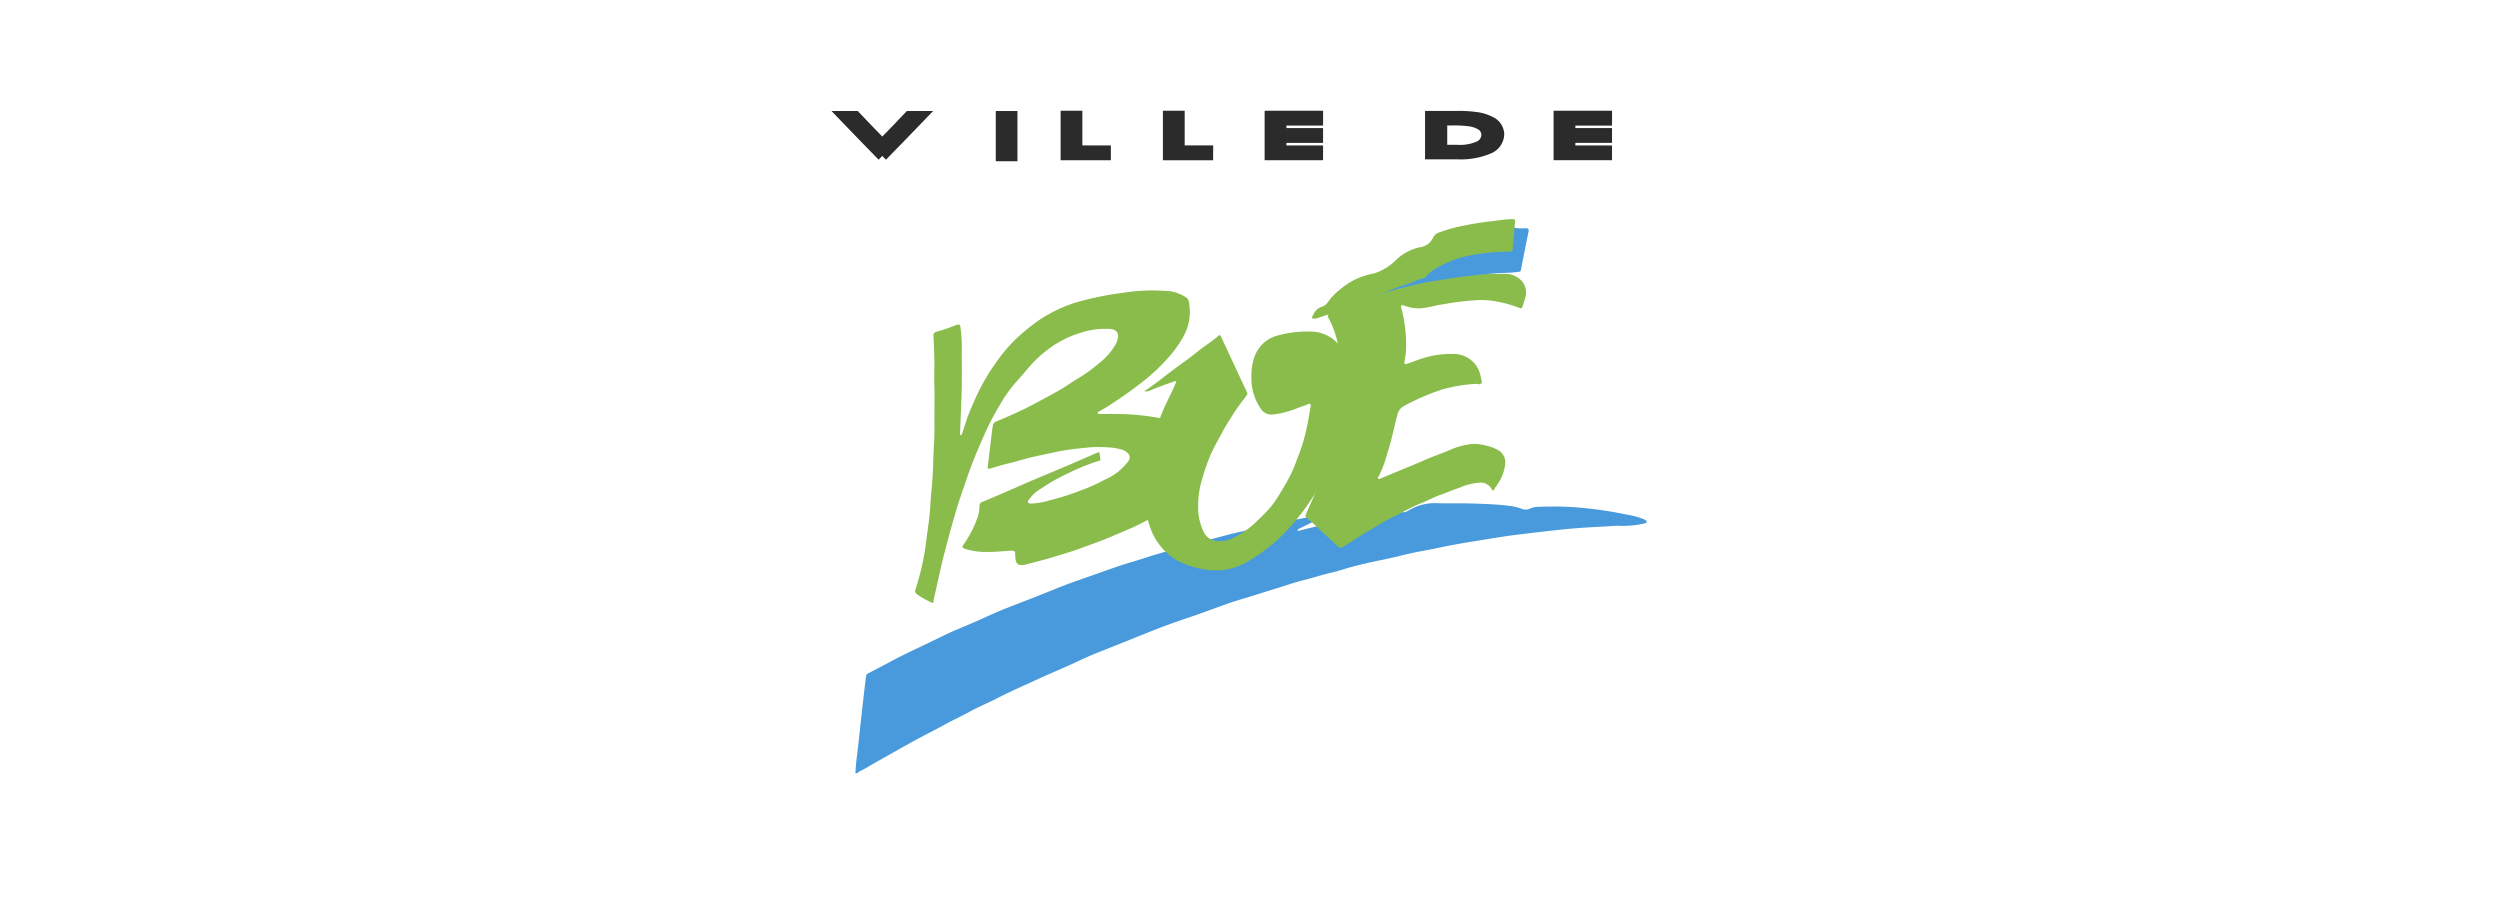
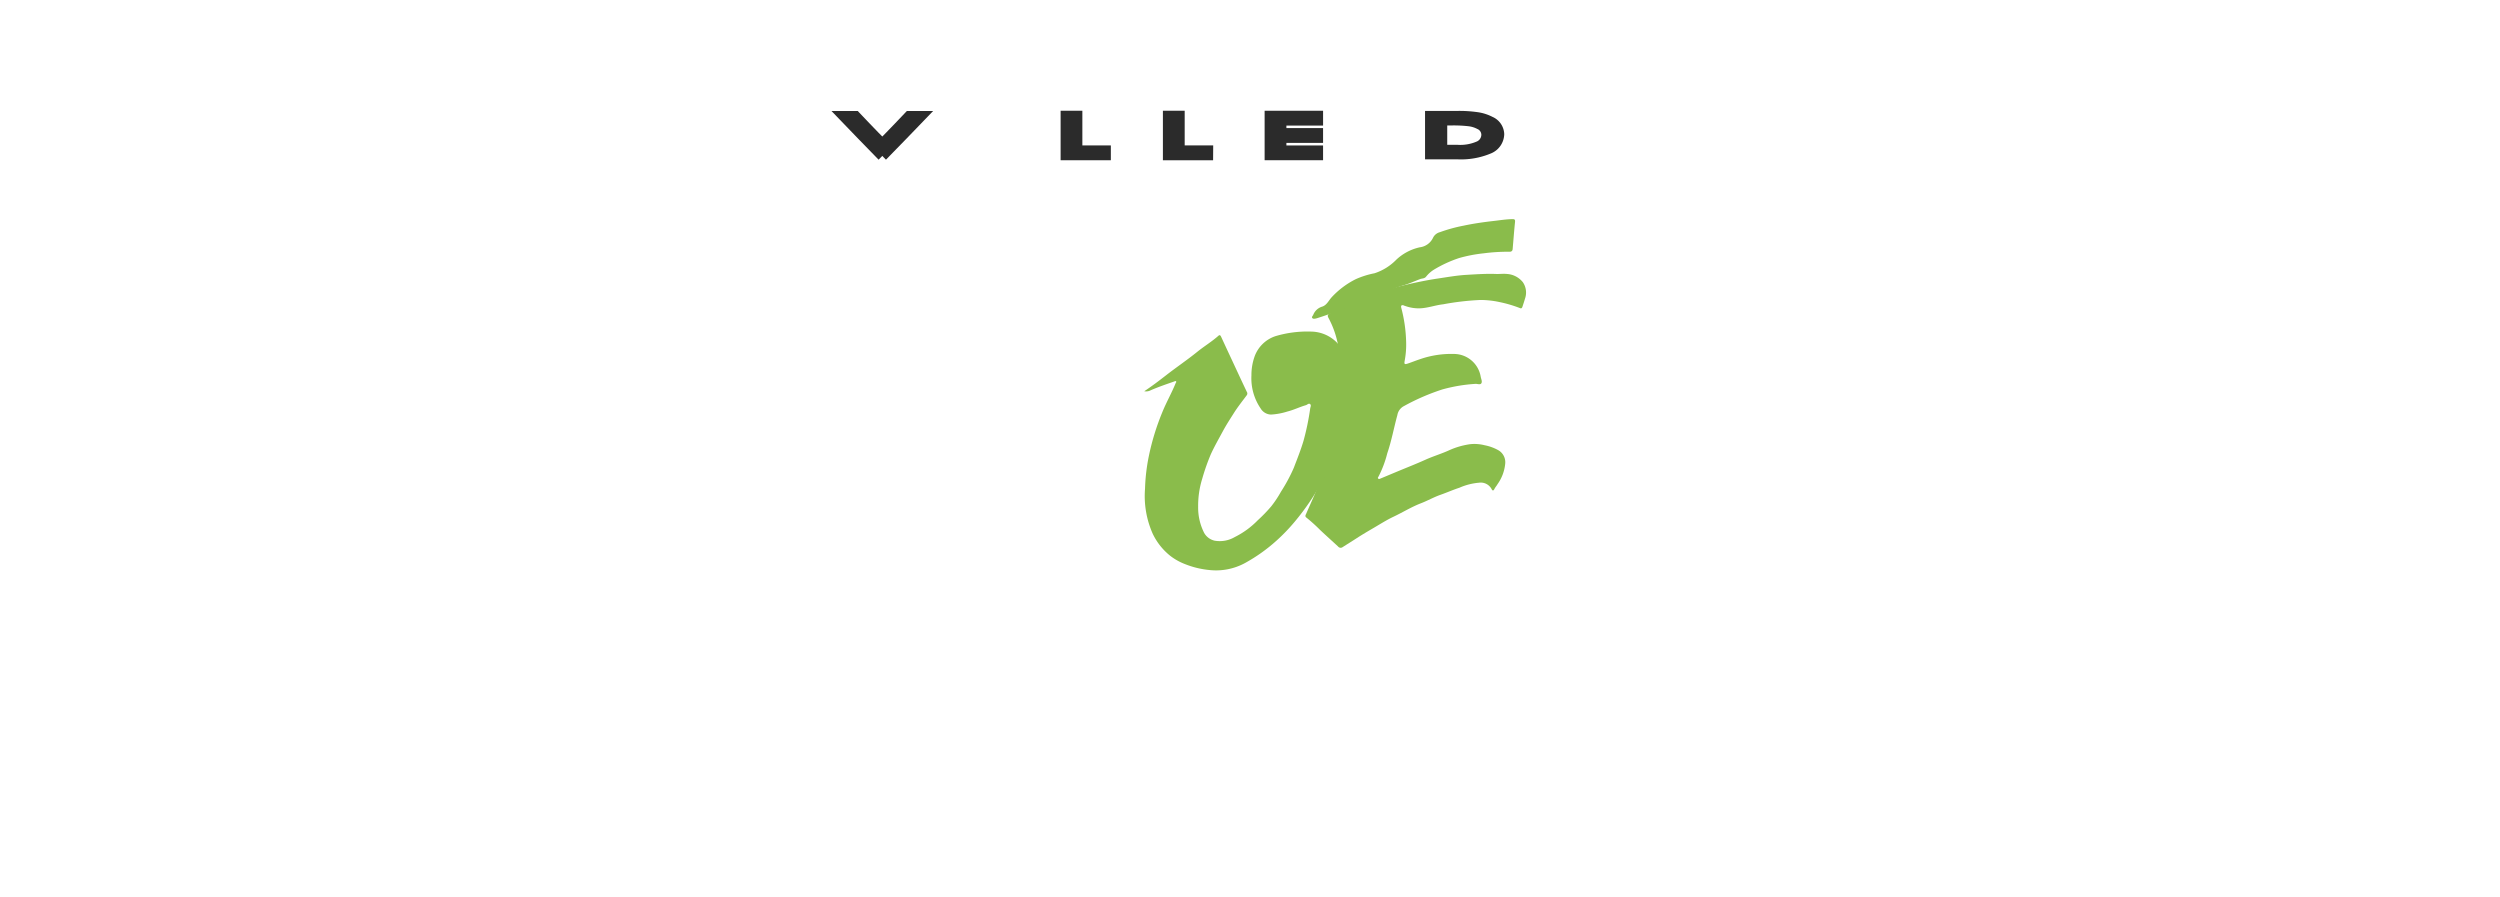
<svg xmlns="http://www.w3.org/2000/svg" width="237" height="85" viewBox="0 0 237 85">
  <g id="Groupe_22570" data-name="Groupe 22570" transform="translate(-423 -4139.225)">
    <rect id="Rectangle_10863" data-name="Rectangle 10863" width="237" height="85" transform="translate(423 4139.225)" fill="none" />
    <g id="logo_boé" transform="translate(503 4150.225)">
      <path id="Tracé_20704" data-name="Tracé 20704" d="M3.641,3.881v0h0v0C4.035,3.5,7.285.125,7.285.125h-1.1S4.445,1.961,3.643,2.756C2.839,1.962,1.1.125,1.1.125H0S3.249,3.5,3.641,3.881" transform="translate(0 -0.101)" fill="#2b2b2b" stroke="#2b2b2b" stroke-width="1" />
-       <path id="Tracé_20705" data-name="Tracé 20705" d="M80.326,238.479a7.023,7.023,0,0,0-1.529-.414,38.106,38.106,0,0,0-4.7-.688,29.37,29.37,0,0,0-3.75-.055,1.678,1.678,0,0,0-.734.15.982.982,0,0,1-.839.028,4.812,4.812,0,0,0-1.111-.27c-1.151-.148-2.308-.185-3.464-.226-1.111-.039-2.224,0-3.335-.028a4.837,4.837,0,0,0-2.789.676.96.96,0,0,1-.5.175c-.769.012-1.538.048-2.307.063a.993.993,0,0,0-.609.251c-.213.165-.394.449-.7.384a4.926,4.926,0,0,0-1.821.111q-2.225.36-4.416.934c-.055.014-.13.1-.164-.015-.028-.092.051-.125.11-.155q1.2-.594,2.393-1.183c.063-.031.172-.014.146-.138-.019-.092-.11-.047-.168-.043a10.144,10.144,0,0,0-1.26.223c-1.383.277-2.773.5-4.147.842-1.416.352-2.846.624-4.256,1.014-1.03.285-2.07.527-3.1.809-.782.214-1.557.459-2.339.673-.725.2-1.443.427-2.161.657-.685.22-1.377.412-2.06.639-.861.287-1.716.6-2.573.9-1.136.4-2.275.784-3.4,1.239-.62.251-1.239.5-1.861.748-.987.387-1.978.765-2.965,1.153-.8.314-1.592.677-2.382,1.035-.882.4-1.779.755-2.664,1.143-.733.322-1.45.688-2.174,1.036-1.25.6-2.507,1.179-3.735,1.839-.677.363-1.36.712-2.038,1.072-.122.064-.267.107-.291.3-.056.473-.121.945-.174,1.418-.177,1.577-.358,3.155-.522,4.734-.105,1.017-.278,2.026-.312,3.053h.222a.285.285,0,0,1,.189-.172,10.913,10.913,0,0,0,1.143-.643c1.306-.726,2.6-1.476,3.911-2.195.985-.542,1.989-1.037,2.974-1.579.791-.435,1.606-.8,2.4-1.24.849-.468,1.743-.827,2.6-1.272,1.272-.659,2.579-1.217,3.872-1.817.958-.445,1.93-.851,2.894-1.28.859-.383,1.7-.81,2.576-1.153,1.7-.672,3.406-1.358,5.107-2.043,1.341-.54,2.7-1.02,4.062-1.477.77-.258,1.531-.547,2.3-.821.526-.189,1.05-.387,1.58-.56.622-.2,1.249-.379,1.874-.573.785-.243,1.567-.5,2.354-.736.759-.226,1.5-.5,2.273-.693.7-.172,1.393-.387,2.091-.575.566-.153,1.14-.274,1.7-.45.693-.216,1.393-.4,2.094-.565,1.211-.289,2.436-.5,3.644-.811,1.183-.3,2.382-.485,3.571-.737.99-.21,1.986-.39,2.985-.549,1.51-.241,3.017-.507,4.534-.689,1.463-.176,2.925-.351,4.391-.5,1.633-.161,3.271-.214,4.906-.325a9.133,9.133,0,0,0,2.75-.261v-.192a2.812,2.812,0,0,0-.291-.184" transform="translate(-4.529 -200.27)" fill="#499adc" />
-       <path id="Tracé_20706" data-name="Tracé 20706" d="M34.8,113.645a9.809,9.809,0,0,0,1.347.754c.147.067.185.059.183-.066a.6.6,0,0,1,.011-.145c.323-1.365.594-2.737.937-4.1.37-1.467.776-2.927,1.2-4.386.3-1.024.671-2.033,1.014-3.048.516-1.531,1.154-3.034,1.829-4.528a24.05,24.05,0,0,1,1.246-2.348,13.049,13.049,0,0,1,1.613-2.294c.637-.686,1.182-1.419,1.86-2.084A10.769,10.769,0,0,1,47.7,90.047a9.4,9.4,0,0,1,2.105-1.06c.25-.085.5-.171.7-.231a7.773,7.773,0,0,1,1.861-.3h.61c.6.029.858.267.865.709a2.2,2.2,0,0,1-.308.884,6.516,6.516,0,0,1-1.592,1.745A14.867,14.867,0,0,1,50.1,93.12c-.632.369-1.2.8-1.841,1.163-.879.491-1.775.967-2.667,1.443-1.054.563-3.032,1.406-3.166,1.454s-.393.145-.438.345-.082.448-.109.672c-.133,1.11-.257,2.22-.4,3.33-.026.206.059.218.283.156.528-.147,1.041-.322,1.582-.446.631-.145,1.244-.331,1.866-.5.847-.224,1.721-.388,2.584-.576.4-.087.8-.167,1.211-.226.807-.118,1.619-.2,2.436-.267a13.774,13.774,0,0,1,1.86.059,4.623,4.623,0,0,1,1.007.217c.264.087.845.49.556.982a5.461,5.461,0,0,1-2.308,1.836,17.066,17.066,0,0,1-2.46,1.09,21.031,21.031,0,0,1-2.686.842,7.1,7.1,0,0,1-1.791.324c-.3.017-.414-.122-.265-.324a3.648,3.648,0,0,1,1.219-1.117,17.347,17.347,0,0,1,2.611-1.468,19.069,19.069,0,0,1,2.974-1.183,3.757,3.757,0,0,0-.11-.763c-.075-.045-.133.009-.2.037-.962.419-1.924.842-2.892,1.254-1.177.5-2.363.99-3.54,1.491-.7.3-1.381.608-2.075.907q-1.167.506-2.345,1a.383.383,0,0,0-.3.383,3.35,3.35,0,0,1-.144.988,10.277,10.277,0,0,1-1.379,2.7c-.158.229-.111.29.191.4a6.59,6.59,0,0,0,2.109.282c.774.02,1.512-.1,2.245-.117.272-.005.368.072.366.264a4,4,0,0,0,.019.456c.062.615.333.76,1.088.562.885-.232,1.776-.457,2.642-.725.8-.248,1.61-.474,2.386-.765.848-.317,1.714-.6,2.545-.948.693-.287,1.379-.583,2.066-.877s1.349-.624,1.988-.977c.406-.221.785-.47,1.184-.7a10.423,10.423,0,0,0,1.8-1.334,8.386,8.386,0,0,0,1.36-1.587,4.415,4.415,0,0,0,.78-2.366,2.639,2.639,0,0,0-.771-1.919A4.6,4.6,0,0,0,59.7,97.525a9.688,9.688,0,0,0-2.612-.728,22.212,22.212,0,0,0-2.856-.261c-.692-.017-1.385-.008-2.077-.011-.1,0-.219.009-.256-.066-.045-.092.073-.14.158-.188.255-.146.52-.284.764-.441,1.035-.666,2.041-1.353,2.993-2.091a18.455,18.455,0,0,0,2.82-2.593,11.041,11.041,0,0,0,1.413-1.99,4.837,4.837,0,0,0,.5-3.256.618.618,0,0,0-.2-.376,3.669,3.669,0,0,0-2.176-.672,17.523,17.523,0,0,0-3.964.2,29.231,29.231,0,0,0-4.364.9,13.734,13.734,0,0,0-3.418,1.625,18.856,18.856,0,0,0-2.237,1.806,14.354,14.354,0,0,0-1.83,2.135,20,20,0,0,0-2.139,3.733c-.222.505-.444,1.011-.634,1.523s-.343,1.05-.522,1.573c-.023.066-.047.18-.147.179s-.058-.125-.056-.191c.012-.444.034-.888.05-1.331.037-.994.089-1.987.105-2.981.019-1.11.012-2.221,0-3.332a13.626,13.626,0,0,0-.132-2.447c-.037-.2-.128-.247-.382-.152q-.884.355-1.82.626c-.336.089-.352.21-.341.423.039.758.069,1.516.08,2.274.011.8-.024,1.608,0,2.412s.014,1.6.007,2.4c-.01,1.122.028,2.244-.052,3.366-.057.792-.061,1.586-.094,2.379-.044,1.076-.188,2.149-.244,3.223-.057,1.1-.239,2.19-.378,3.282-.085.665-.173,1.334-.321,2a25.761,25.761,0,0,1-.729,2.753c-.052.153-.018.253.2.411" transform="translate(-27.842 -68.281)" fill="#8abc4b" />
      <path id="Tracé_20707" data-name="Tracé 20707" d="M280.973,99.784l.211.07a3.769,3.769,0,0,0,1.3.195c.756-.024,1.465-.3,2.2-.38a25.33,25.33,0,0,1,3.554-.413,8.658,8.658,0,0,1,1.806.2,11.787,11.787,0,0,1,1.946.575c.14.061.194-.04.229-.149.083-.25.167-.5.239-.753a1.732,1.732,0,0,0-.206-1.559,2.1,2.1,0,0,0-1.512-.78c-.356-.035-.7.015-1.051,0-.935-.034-1.869.031-2.8.086-.9.053-1.8.215-2.69.347-1.085.161-2.163.388-3.231.641-.826.2-1.64.455-2.446.728a26.3,26.3,0,0,0-2.843,1.084c-.575.273-1.152.542-1.715.84-.225.119-.253.236-.133.449a8.767,8.767,0,0,1,.88,2.453,16.5,16.5,0,0,1,.106,6.267,31.955,31.955,0,0,1-.894,3.976c-.36,1.194-.739,2.377-1.2,3.535-.31.773-.666,1.523-.993,2.288-.055.129-.167.274,0,.4a15.56,15.56,0,0,1,1.3,1.173c.559.528,1.133,1.04,1.7,1.564l.01.012a.312.312,0,0,0,.439.046c.431-.274.864-.541,1.292-.82.546-.355,1.109-.685,1.672-1.014.609-.356,1.207-.737,1.843-1.038.872-.412,1.693-.926,2.6-1.275.625-.241,1.209-.575,1.843-.8.608-.213,1.2-.478,1.813-.677a5.778,5.778,0,0,1,1.845-.474,1.166,1.166,0,0,1,1.2.595c.089.181.176.191.275-.01.078-.159.208-.295.294-.452a3.98,3.98,0,0,0,.726-1.951h0a1.312,1.312,0,0,0-.685-1.281,4.34,4.34,0,0,0-1.273-.455,3.89,3.89,0,0,0-1.361-.1,7.3,7.3,0,0,0-2.031.593c-.725.328-1.489.553-2.214.881-.9.407-1.826.767-2.739,1.148l-1.53.64c-.068.028-.141.072-.207,0s-.01-.128.02-.175a10.21,10.21,0,0,0,.84-2.228c.407-1.184.624-2.414.955-3.616a1.188,1.188,0,0,1,.638-.862,20.863,20.863,0,0,1,3.618-1.568,15.107,15.107,0,0,1,3.135-.529c.195-.017.458.113.568-.051s-.018-.414-.057-.622a2.581,2.581,0,0,0-2.514-2.164,9.058,9.058,0,0,0-3.207.484c-.4.132-.792.29-1.192.426-.3.1-.353.062-.3-.242a8.284,8.284,0,0,0,.142-1.844,13.882,13.882,0,0,0-.457-3.183c-.057-.2,0-.32.238-.242" transform="translate(-227.887 -81.819)" fill="#8abc4b" />
      <path id="Tracé_20708" data-name="Tracé 20708" d="M176.577,135.448c.739-.326,1.5-.583,2.266-.85.06-.021.122-.07.172-.006s-.019.113-.042.17c-.385.95-.9,1.84-1.281,2.795a23.059,23.059,0,0,0-1.262,4.124,17.848,17.848,0,0,0-.359,3.084,8.806,8.806,0,0,0,.725,4.262,5.961,5.961,0,0,0,1.664,2.1,5.506,5.506,0,0,0,1.407.788,8.328,8.328,0,0,0,2.281.557,5.764,5.764,0,0,0,3.41-.665,15.766,15.766,0,0,0,2.956-2.1,17.477,17.477,0,0,0,1.758-1.826,23.07,23.07,0,0,0,2.581-3.794,26.251,26.251,0,0,0,2.093-4.931,14.075,14.075,0,0,0,.592-3.424,10.984,10.984,0,0,0-.4-3.287,3.485,3.485,0,0,0-3.262-2.573,10.588,10.588,0,0,0-3.439.431,3.168,3.168,0,0,0-1.954,1.857,5.246,5.246,0,0,0-.325,1.867,5.074,5.074,0,0,0,.876,3.135,1.179,1.179,0,0,0,.979.575,6.325,6.325,0,0,0,1.555-.289c.6-.149,1.156-.431,1.75-.6.129-.037.258-.2.387-.115.151.1.047.28.025.418a24.034,24.034,0,0,1-.637,3.082c-.258.87-.594,1.7-.916,2.547a15.841,15.841,0,0,1-1.224,2.277,10.359,10.359,0,0,1-.911,1.372,14.091,14.091,0,0,1-1.275,1.319,8,8,0,0,1-2.189,1.6,2.816,2.816,0,0,1-1.9.346,1.518,1.518,0,0,1-1-.737,5.281,5.281,0,0,1-.571-2.5,8.584,8.584,0,0,1,.381-2.62,20.2,20.2,0,0,1,.822-2.342c.343-.746.75-1.456,1.138-2.177.318-.592.685-1.154,1.042-1.719.368-.583.8-1.126,1.214-1.68a.281.281,0,0,0,.012-.343c-.484-1.018-.957-2.042-1.433-3.064q-.5-1.067-.992-2.137c-.056-.12-.124-.232-.258-.112-.633.565-1.362,1-2.018,1.532-.948.766-1.958,1.447-2.919,2.194-.661.513-1.325,1.023-2.1,1.537h0a.942.942,0,0,0,.585-.077" transform="translate(-147.522 -109.436)" fill="#8abc4b" />
-       <path id="Tracé_20709" data-name="Tracé 20709" d="M303.883,63.962c-.027.208-.166.25-.346.24a17.8,17.8,0,0,0-2.422.152,13.626,13.626,0,0,0-2.307.446,11.748,11.748,0,0,0-2.376,1.094,2.89,2.89,0,0,0-.764.684c-.159.177-.365.146-.546.214-.559.208-1.1.466-1.681.621a16.981,16.981,0,0,0-1.587.621q-.741.279-1.5.516c-.1.031-.178.05-.227.141h0a2.972,2.972,0,0,1-1.9,1.279,1.183,1.183,0,0,0-.688.582.285.285,0,0,0,.156.463,1.2,1.2,0,0,0,.93.031,14.239,14.239,0,0,1,1.5-.543c1.334-.372,2.641-.838,3.994-1.143.81-.182,1.615-.4,2.436-.52.992-.144,1.976-.337,2.974-.454,1.315-.155,2.628-.3,3.951-.346.427-.014.851-.044,1.275-.1h0a.216.216,0,0,0,.223-.21c.23-1.193.464-2.385.711-3.574.055-.266-.025-.351-.284-.344a5.532,5.532,0,0,1-.9-.024.635.635,0,0,0-.627.169h0Z" transform="translate(-240.787 -53.17)" fill="#499adc" />
      <path id="Tracé_20710" data-name="Tracé 20710" d="M274.476,59.539a1.286,1.286,0,0,0,.154-.043,32.217,32.217,0,0,0,3.318-1.256,8.418,8.418,0,0,1,1.415-.539h0c.05-.09.13-.11.227-.141q.756-.236,1.5-.516a16.982,16.982,0,0,1,1.587-.621c.584-.155,1.121-.413,1.681-.621.181-.068.387-.037.546-.214a2.888,2.888,0,0,1,.764-.684,11.746,11.746,0,0,1,2.376-1.093,13.624,13.624,0,0,1,2.307-.446,17.8,17.8,0,0,1,2.422-.152c.18.01.319-.031.346-.24h0c.073-.849.136-1.7.223-2.546.024-.236,0-.315-.272-.307-.589.016-1.168.109-1.749.175-.966.11-1.928.247-2.883.452a14.594,14.594,0,0,0-2.212.611,1,1,0,0,0-.649.519,1.6,1.6,0,0,1-1.261.915,4.729,4.729,0,0,0-2.217,1.166,5.071,5.071,0,0,1-2.071,1.294,8.249,8.249,0,0,0-1.784.562,7.979,7.979,0,0,0-2.3,1.733c-.278.314-.459.743-.9.875a1.311,1.311,0,0,0-.83.777c-.044.094-.16.189-.1.285.08.119.231.078.357.058" transform="translate(-229.72 -40.348)" fill="#8abc4b" />
      <path id="Tracé_20711" data-name="Tracé 20711" d="M129.032,3.288h-2.7V0H125.27V3.693h3.762Z" transform="translate(-104.224 -0.002)" fill="#2b2b2b" stroke="#2b2b2b" stroke-width="1" />
-       <rect id="Rectangle_10541" data-name="Rectangle 10541" width="1.054" height="3.762" transform="translate(14.9 0.024)" fill="#2b2b2b" stroke="#2b2b2b" stroke-width="1" />
      <path id="Tracé_20712" data-name="Tracé 20712" d="M186.77,3.288h-2.7V0h-1.065V3.693h3.762Z" transform="translate(-152.262 -0.002)" fill="#2b2b2b" stroke="#2b2b2b" stroke-width="1" />
      <path id="Tracé_20713" data-name="Tracé 20713" d="M245.289,3.691v-.4h-3.476V2.048h3.476V1.643h-3.476V.406h3.477V0h-4.542v3.69h4.541Z" transform="translate(-200.362 -0.001)" fill="#2b2b2b" stroke="#2b2b2b" stroke-width="1" />
-       <path id="Tracé_20714" data-name="Tracé 20714" d="M411.722,3.69v-.4h-3.476V2.047h3.476V1.642h-3.476V.405h3.477V0h-4.542V3.69h4.541Z" transform="translate(-339.401)" fill="#2b2b2b" stroke="#2b2b2b" stroke-width="1" />
      <path id="Tracé_20715" data-name="Tracé 20715" d="M338.172,3.154A1.525,1.525,0,0,0,339.2,1.765a1.344,1.344,0,0,0-.824-1.189,3.9,3.9,0,0,0-1.232-.4,11.778,11.778,0,0,0-1.867-.119h-2.584V3.648h2.6a6.819,6.819,0,0,0,2.884-.494m-4.38.113V.435h.909a12.869,12.869,0,0,1,1.691.081,2.859,2.859,0,0,1,.966.3,1.1,1.1,0,0,1,.667,1,1.211,1.211,0,0,1-.677,1.076,4.439,4.439,0,0,1-2.143.376Z" transform="translate(-277.099 -0.042)" fill="#2b2b2b" stroke="#2b2b2b" stroke-width="1" />
    </g>
  </g>
</svg>